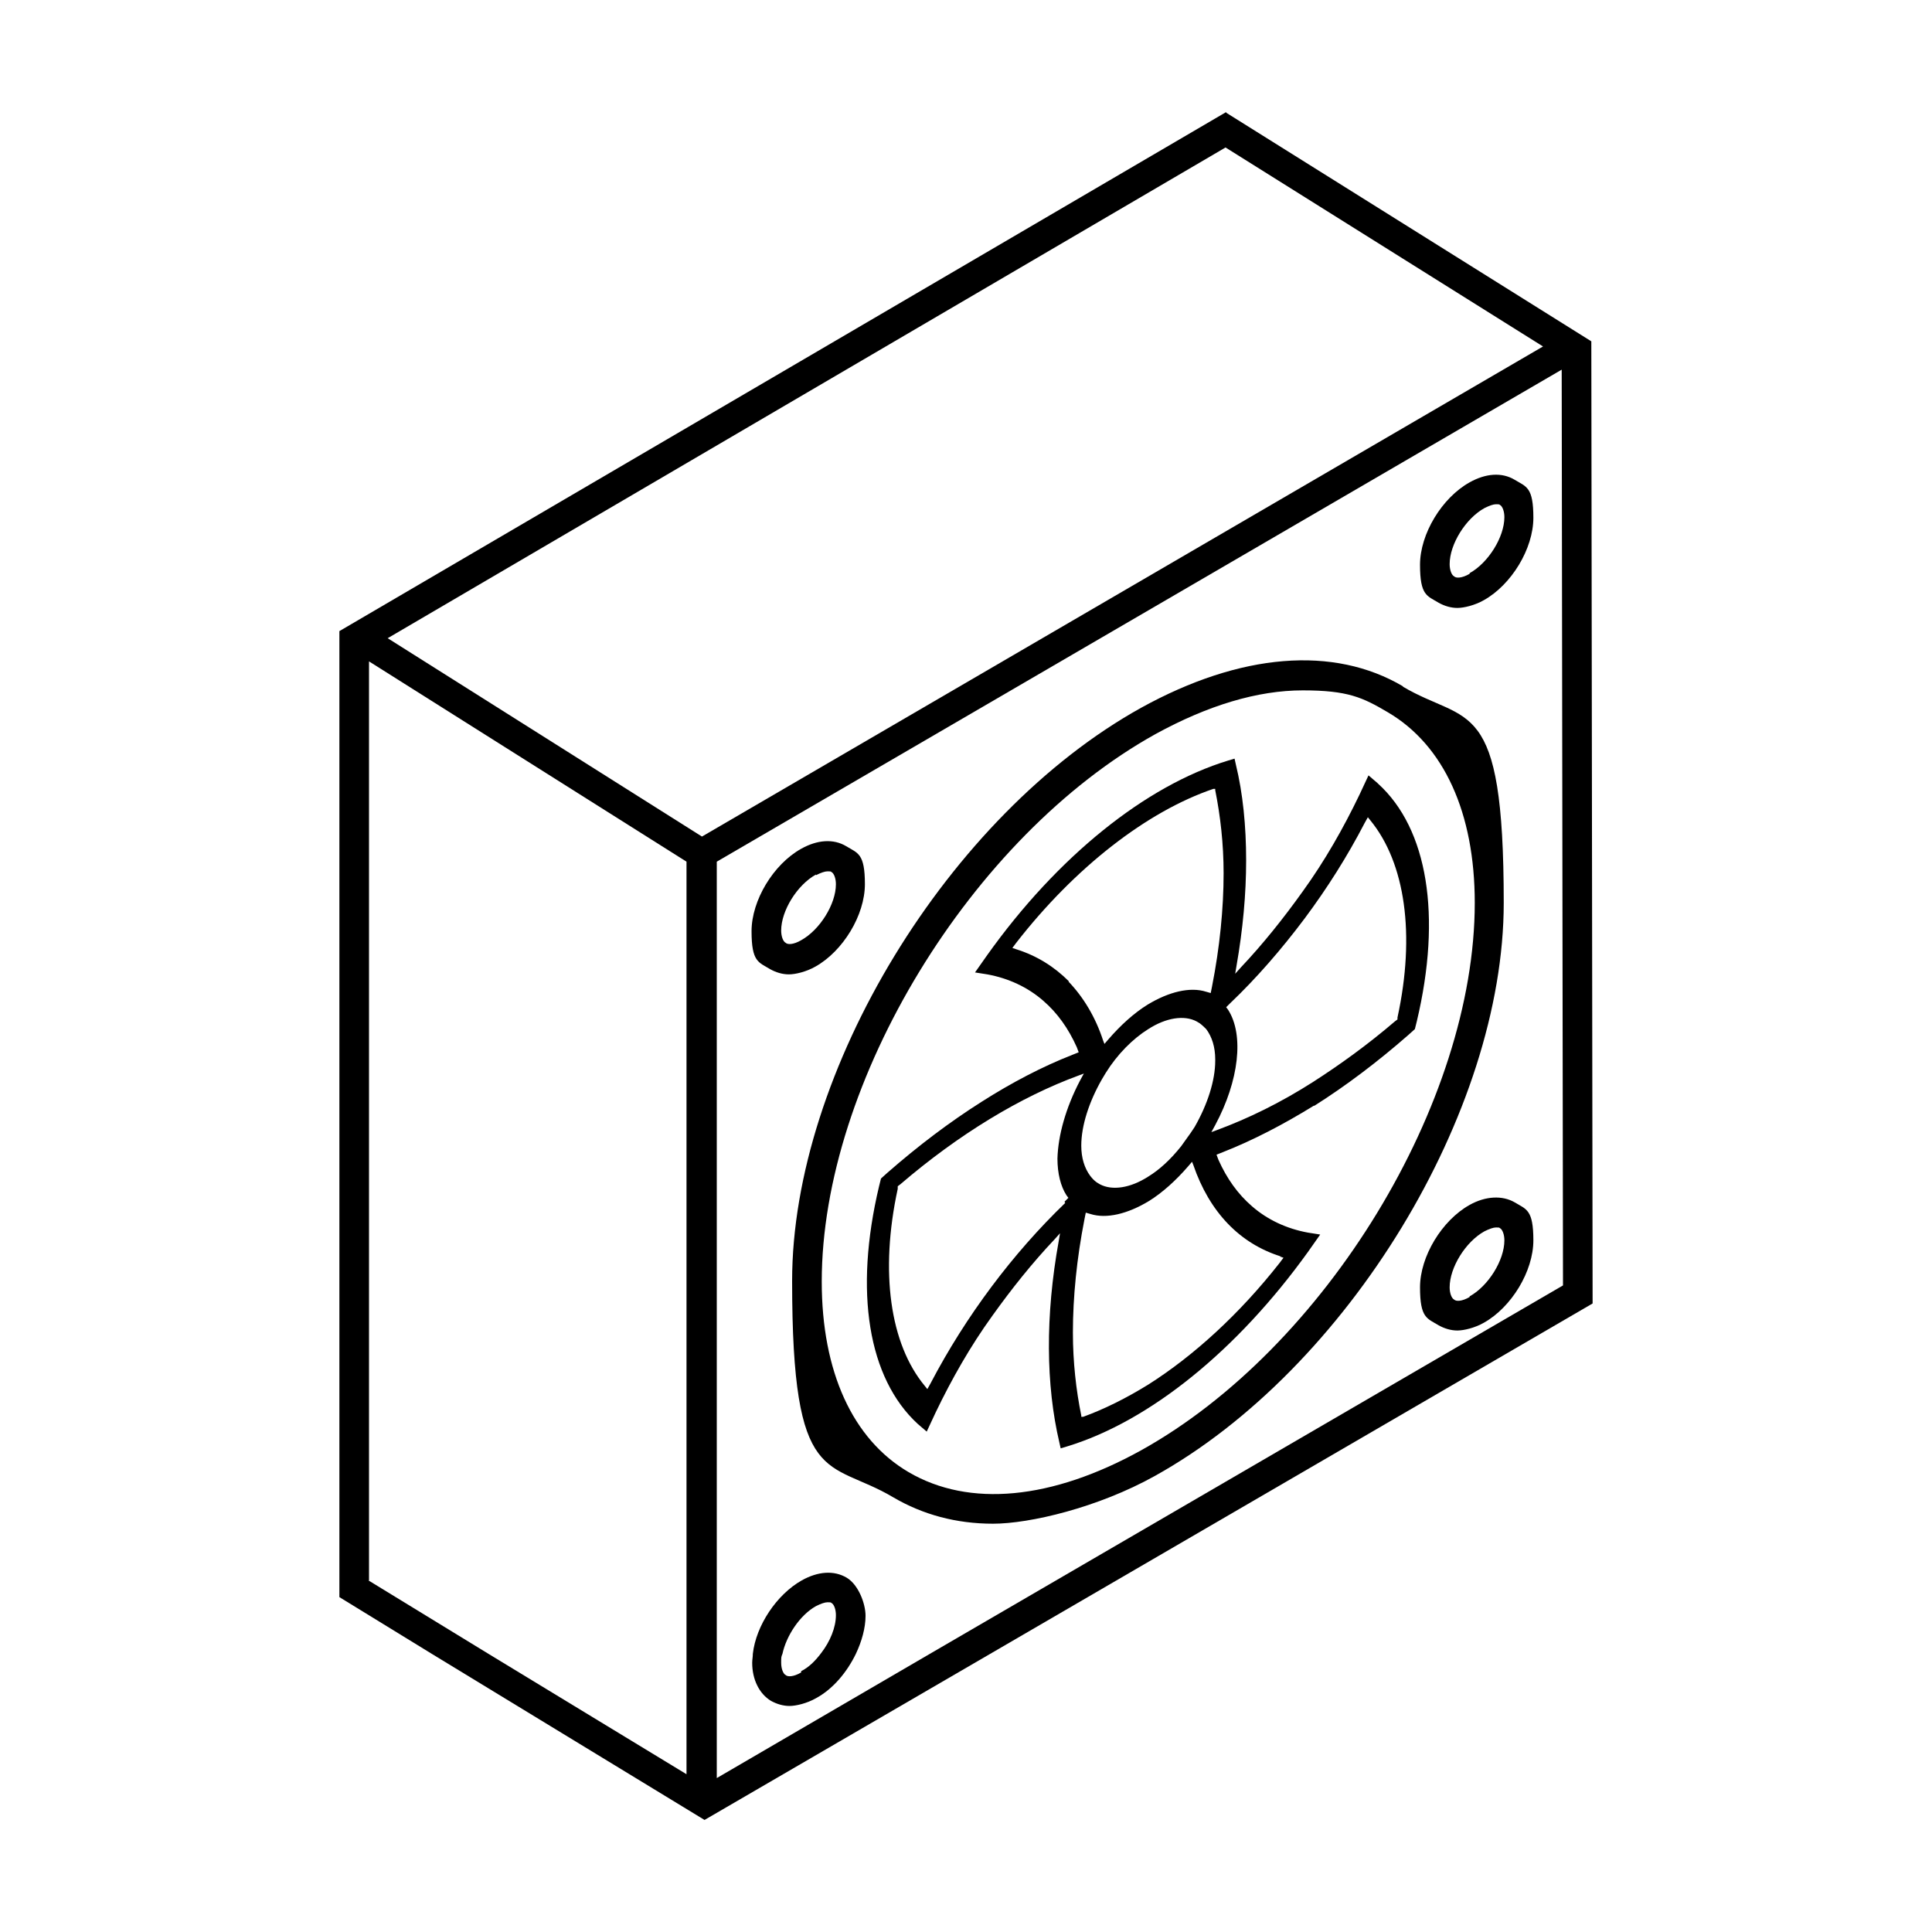
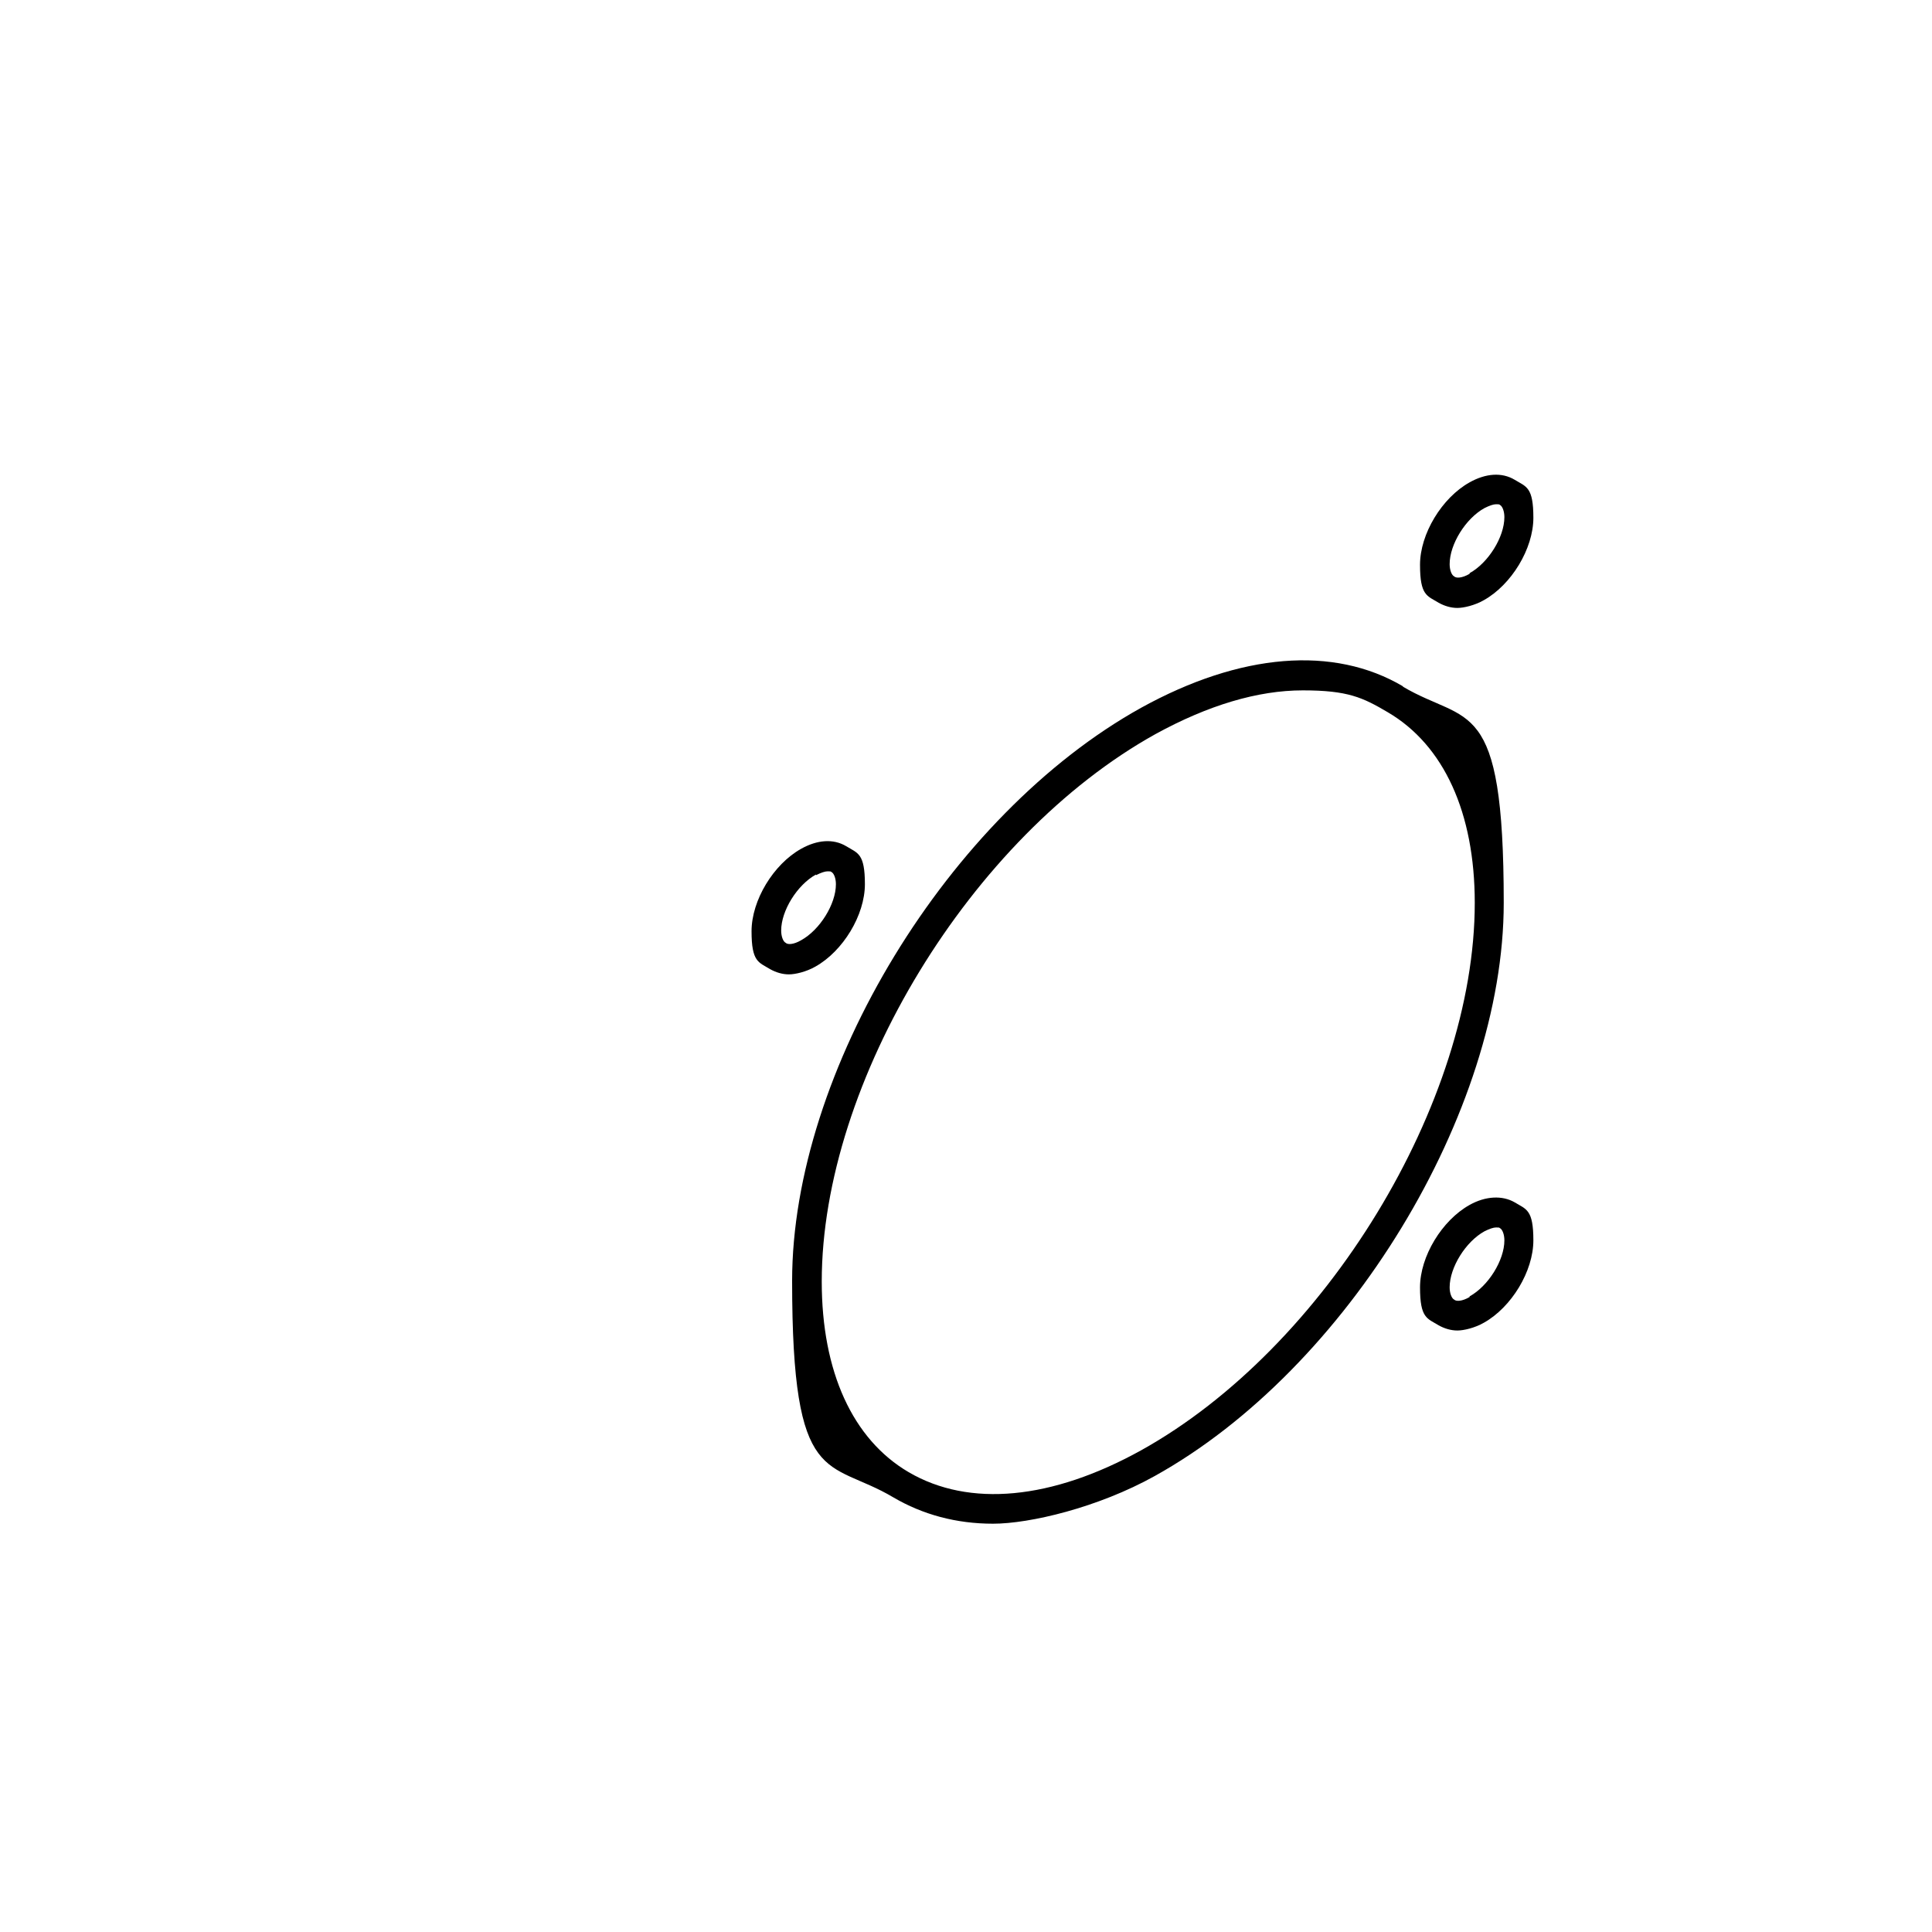
<svg xmlns="http://www.w3.org/2000/svg" viewBox="0 0 300 300">
  <g>
    <g id="Layer_1">
      <g>
-         <path d="M190.4,17.4L52.7,98v150l14.5,8.9,42.2,25.7,44.2-25.7,92.5-53.8,1.2-.7-.2-149.4-56.7-35.5ZM190.3,22.9l49.3,30.9-130.6,76.1-48.8-30.8L190.3,22.9ZM57.3,245.4V102.7l49.3,31.1v141.7l-30.6-18.6-18.8-11.5ZM144.4,256.8l-33.1,19.3v-142.3L242.5,57.4l.2,142.2-98.3,57.2Z" />
        <path d="M217.9,106.6c-10.8-6.4-25.3-5.2-40.7,3.3-29.9,16.6-54.2,56.5-54.2,89s5.6,27.6,15.7,33.6c4.6,2.7,9.8,4.1,15.5,4.1s16.3-2.5,25.1-7.4c29.9-16.6,54.2-56.5,54.2-89s-5.6-27.6-15.7-33.6ZM177.2,225.2c-13.9,7.7-26.7,8.9-36.1,3.4-8.7-5.1-13.5-15.6-13.5-29.6,0-31,23.2-69.1,51.8-85,8.2-4.5,15.9-6.8,22.9-6.8s9.3,1.1,13.2,3.4c8.7,5.1,13.5,15.6,13.5,29.6,0,31-23.2,69.1-51.8,85Z" />
        <path d="M119.6,150.5c.9.5,1.9.8,2.9.8s2.7-.4,4.1-1.2c4.3-2.4,7.7-8,7.7-12.8s-1.1-4.8-2.9-5.9c-2-1.2-4.5-1-7,.4-4.3,2.4-7.7,8-7.7,12.8s1.1,4.8,2.9,5.9ZM126.7,135.9c.8-.4,1.4-.6,1.8-.6s.5,0,.6.1c.4.2.7,1,.7,1.9,0,3.1-2.5,7.1-5.4,8.7-1.2.7-2.1.7-2.4.4-.4-.2-.7-1-.7-1.9,0-3.1,2.5-7.1,5.4-8.7Z" />
        <path d="M235.2,74.5c-2-1.2-4.5-1-7,.4-4.3,2.4-7.7,8-7.7,12.8s1.1,4.8,2.9,5.9c.9.5,1.9.8,2.9.8s2.7-.4,4.1-1.2c4.3-2.4,7.7-8,7.7-12.8s-1.1-4.8-2.9-5.9ZM228.2,89.1c-1.2.7-2.1.7-2.4.4-.4-.2-.7-1-.7-1.9,0-3.1,2.5-7.1,5.4-8.7.8-.4,1.4-.6,1.8-.6s.5,0,.6.1c.4.2.7,1,.7,1.9,0,3.1-2.5,7.1-5.4,8.7Z" />
-         <path d="M131.5,245c-2-1.2-4.5-1-7,.4-3.9,2.2-7.1,7-7.6,11.4,0,.5-.1.9-.1,1.4,0,2.6,1.1,4.8,2.9,5.9.9.5,1.9.8,2.9.8s2.7-.4,4.1-1.2c2.6-1.4,4.8-4,6.2-6.9.9-1.9,1.5-4,1.5-5.9s-1.1-4.8-2.9-5.9ZM124.4,259.7c-1.2.7-2.1.7-2.4.4-.4-.2-.7-1-.7-1.9s0-.9.2-1.4c.6-2.8,2.7-6,5.2-7.4.8-.4,1.4-.6,1.8-.6s.5,0,.6.1c.4.2.7,1,.7,1.9,0,1.9-.9,4.1-2.3,5.9-.9,1.2-1.9,2.2-3.1,2.8Z" />
        <path d="M235.2,186.7c-1.9-1.1-4.5-1-7,.4-4.3,2.4-7.7,8-7.7,12.8s1.1,4.8,2.9,5.9c.9.5,1.9.8,2.9.8s2.7-.4,4.1-1.2c4.3-2.4,7.7-8,7.7-12.8s-1.1-4.8-2.9-5.9ZM228.2,201.4c-1.2.7-2.1.7-2.4.4-.4-.2-.7-1-.7-1.9,0-3.1,2.5-7.1,5.4-8.7.8-.4,1.4-.6,1.8-.6s.5,0,.6.1c.4.2.7,1,.7,1.9,0,3.1-2.5,7.1-5.4,8.7Z" />
      </g>
-       <path d="M213.9,121.6l-1.4-1.2-1.4,3c-2.5,5.2-5.4,10.3-8.8,15-3,4.2-6.2,8.2-9.6,11.8l-.9,1,.2-1.2c1-5.7,1.5-11.2,1.5-16.4,0-5.3-.5-10.4-1.6-14.9l-.2-.9-1,.3c-12.8,3.9-26.5,14.9-37.4,30.2l-1.9,2.7,1.9.3c3.3.6,6.3,2,8.7,4.1,2.2,1.9,3.9,4.3,5.2,7.2l.3.8-1,.4c-4.6,1.8-9.4,4.3-14.1,7.3s0,0,0,0c-4.9,3.1-9.8,6.8-14.6,11l-1,.9-.3,1.2c-3.9,16.4-1.7,29.8,6,36.9l1.4,1.2,1.4-3c2.5-5.2,5.4-10.3,8.8-15,3-4.2,6.2-8.2,9.6-11.8l.9-1-.2,1.2c-2.1,11.6-2,22.4.1,31.3l.2.9,1-.3c12.8-3.9,26.4-14.9,37.4-30.2l1.9-2.7-1.9-.3c-3.3-.6-6.3-2-8.7-4.1-2.2-1.9-3.9-4.3-5.2-7.2l-.3-.8,1-.4c4.6-1.8,9.4-4.3,14.1-7.2,0,0,0,0,.1,0,4.9-3.1,9.8-6.8,14.6-11l1-.9.3-1.2c3.9-16.4,1.7-29.9-6-36.9ZM166,152.4c-2.3-2.3-5-4-8.2-5l-.6-.2.6-.8c9.1-11.7,20.3-20.4,30.6-23.9h.3c0-.1,0,.2,0,.2.8,4,1.3,8.3,1.3,12.9,0,5.5-.6,11.5-1.8,17.6l-.2,1-.7-.2c-2.5-.8-5.8,0-9.1,2-2.1,1.3-4.2,3.2-6.1,5.4l-.6.7-.2-.5c-1.2-3.7-3.1-6.8-5.4-9.2ZM188.7,164.7c0,3.1-1.2,6.8-3.2,10.3l-.6.9c-.5.7-1,1.4-1.5,2.1-1.6,2-3.3,3.6-5.1,4.7-2.8,1.8-5.6,2.2-7.5,1.2l-.5-.3c-.4-.3-.7-.6-1-1-.9-1.2-1.4-2.8-1.4-4.7,0-3.1,1.2-6.8,3.2-10.3l.6-1c1.8-2.9,4.2-5.3,6.6-6.8h0c2.8-1.8,5.6-2.2,7.5-1.2l.5.3c.4.3.7.6,1,.9.9,1.2,1.4,2.8,1.4,4.7ZM165.4,186.8c-8.1,7.8-15.4,17.5-20.9,28l-.5.9-.4-.5c-5.4-6.5-7-17.7-4.2-30.6v-.4c0,0,.4-.3.4-.3,9.1-7.8,18.7-13.6,27.7-16.9l.8-.3-.6,1.1c-2.2,4.2-3.4,8.5-3.5,12.1,0,2.3.5,4.3,1.4,5.7l.3.4-.6.6ZM198.7,195.1l.6.2-.6.8c-6.2,7.9-13.3,14.4-20.4,18.9-3.4,2.1-6.8,3.8-10.1,5h-.3c0,.1,0-.2,0-.2-.8-3.9-1.3-8.3-1.3-12.9,0-5.5.6-11.5,1.8-17.6l.2-1,.7.2c2.5.8,5.8,0,9.1-2,2.1-1.3,4.2-3.2,6.1-5.4l.6-.7.2.5c2.5,7.3,7.2,12.2,13.6,14.2ZM217,157.9v.4c0,0-.4.3-.4.3-4.2,3.6-8.5,6.7-12.7,9.4-5,3.2-10.1,5.7-15,7.5l-.8.3.6-1.1c3.7-6.9,4.5-14,2-17.9l-.3-.4.6-.6c4.1-3.9,8-8.4,11.6-13.2h0c3.5-4.7,6.6-9.6,9.3-14.8l.5-.9.4.5c5.4,6.6,7,17.7,4.2,30.6Z" />
    </g>
  </g>
</svg>